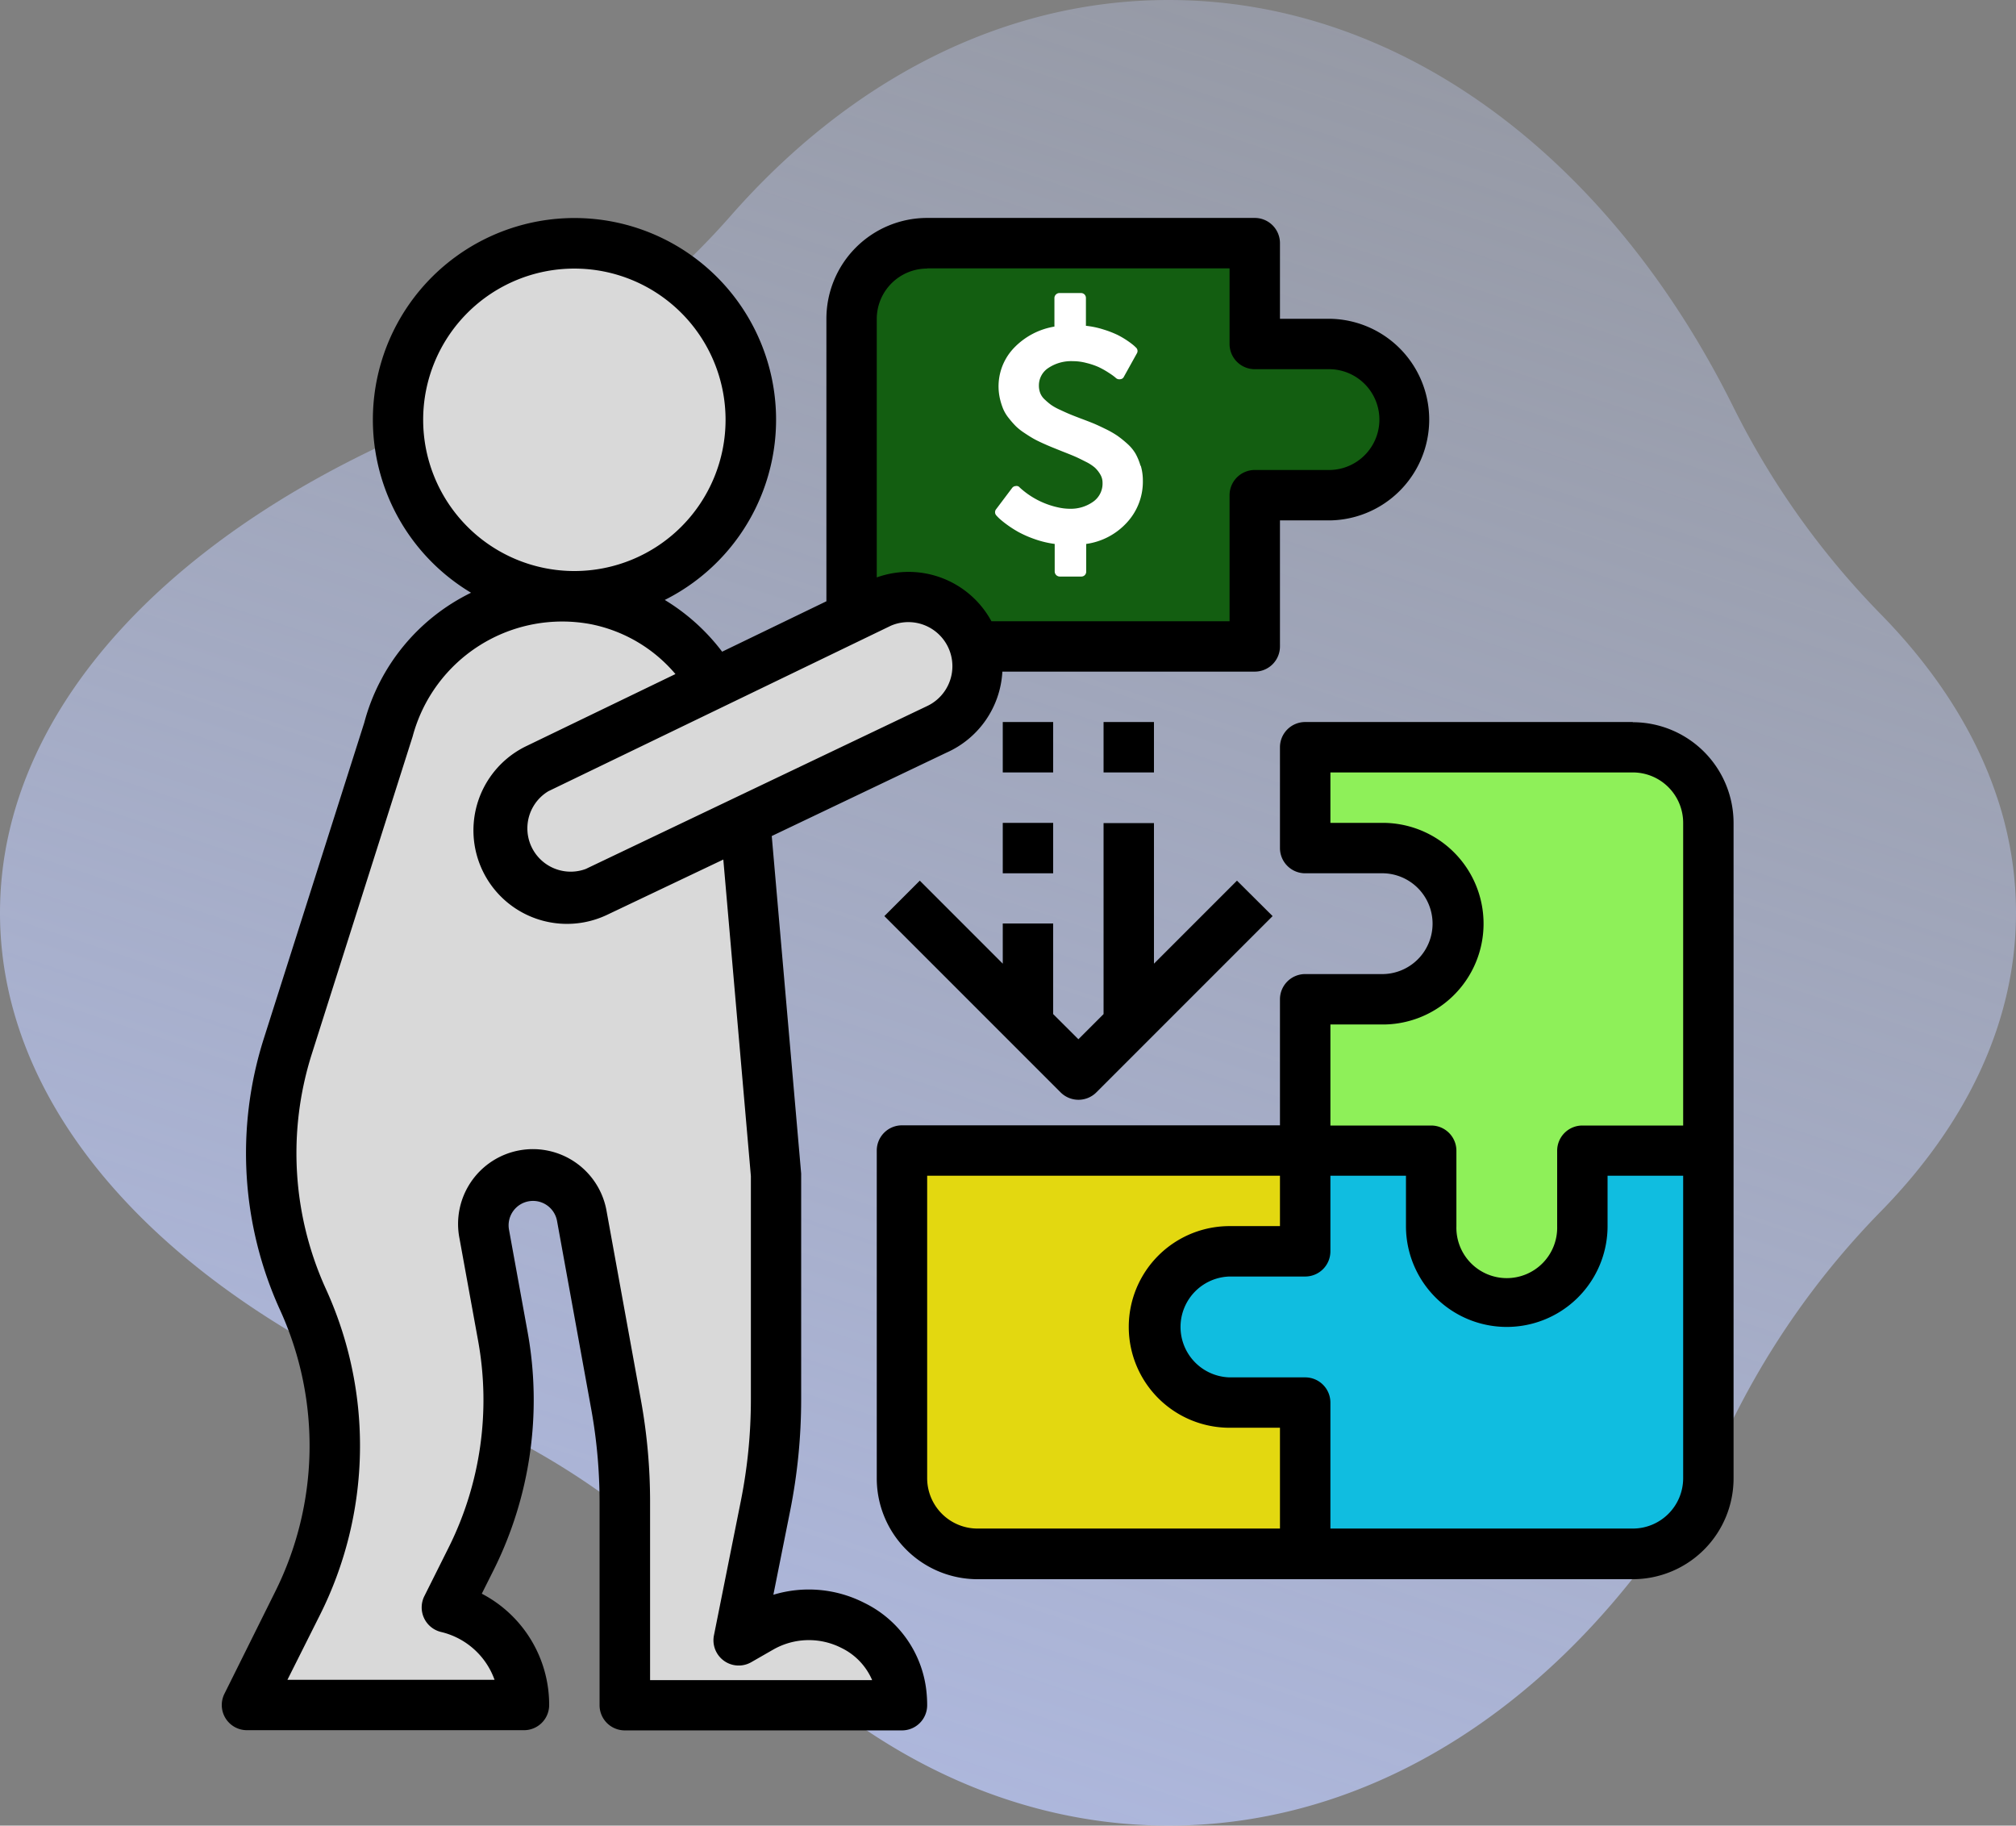
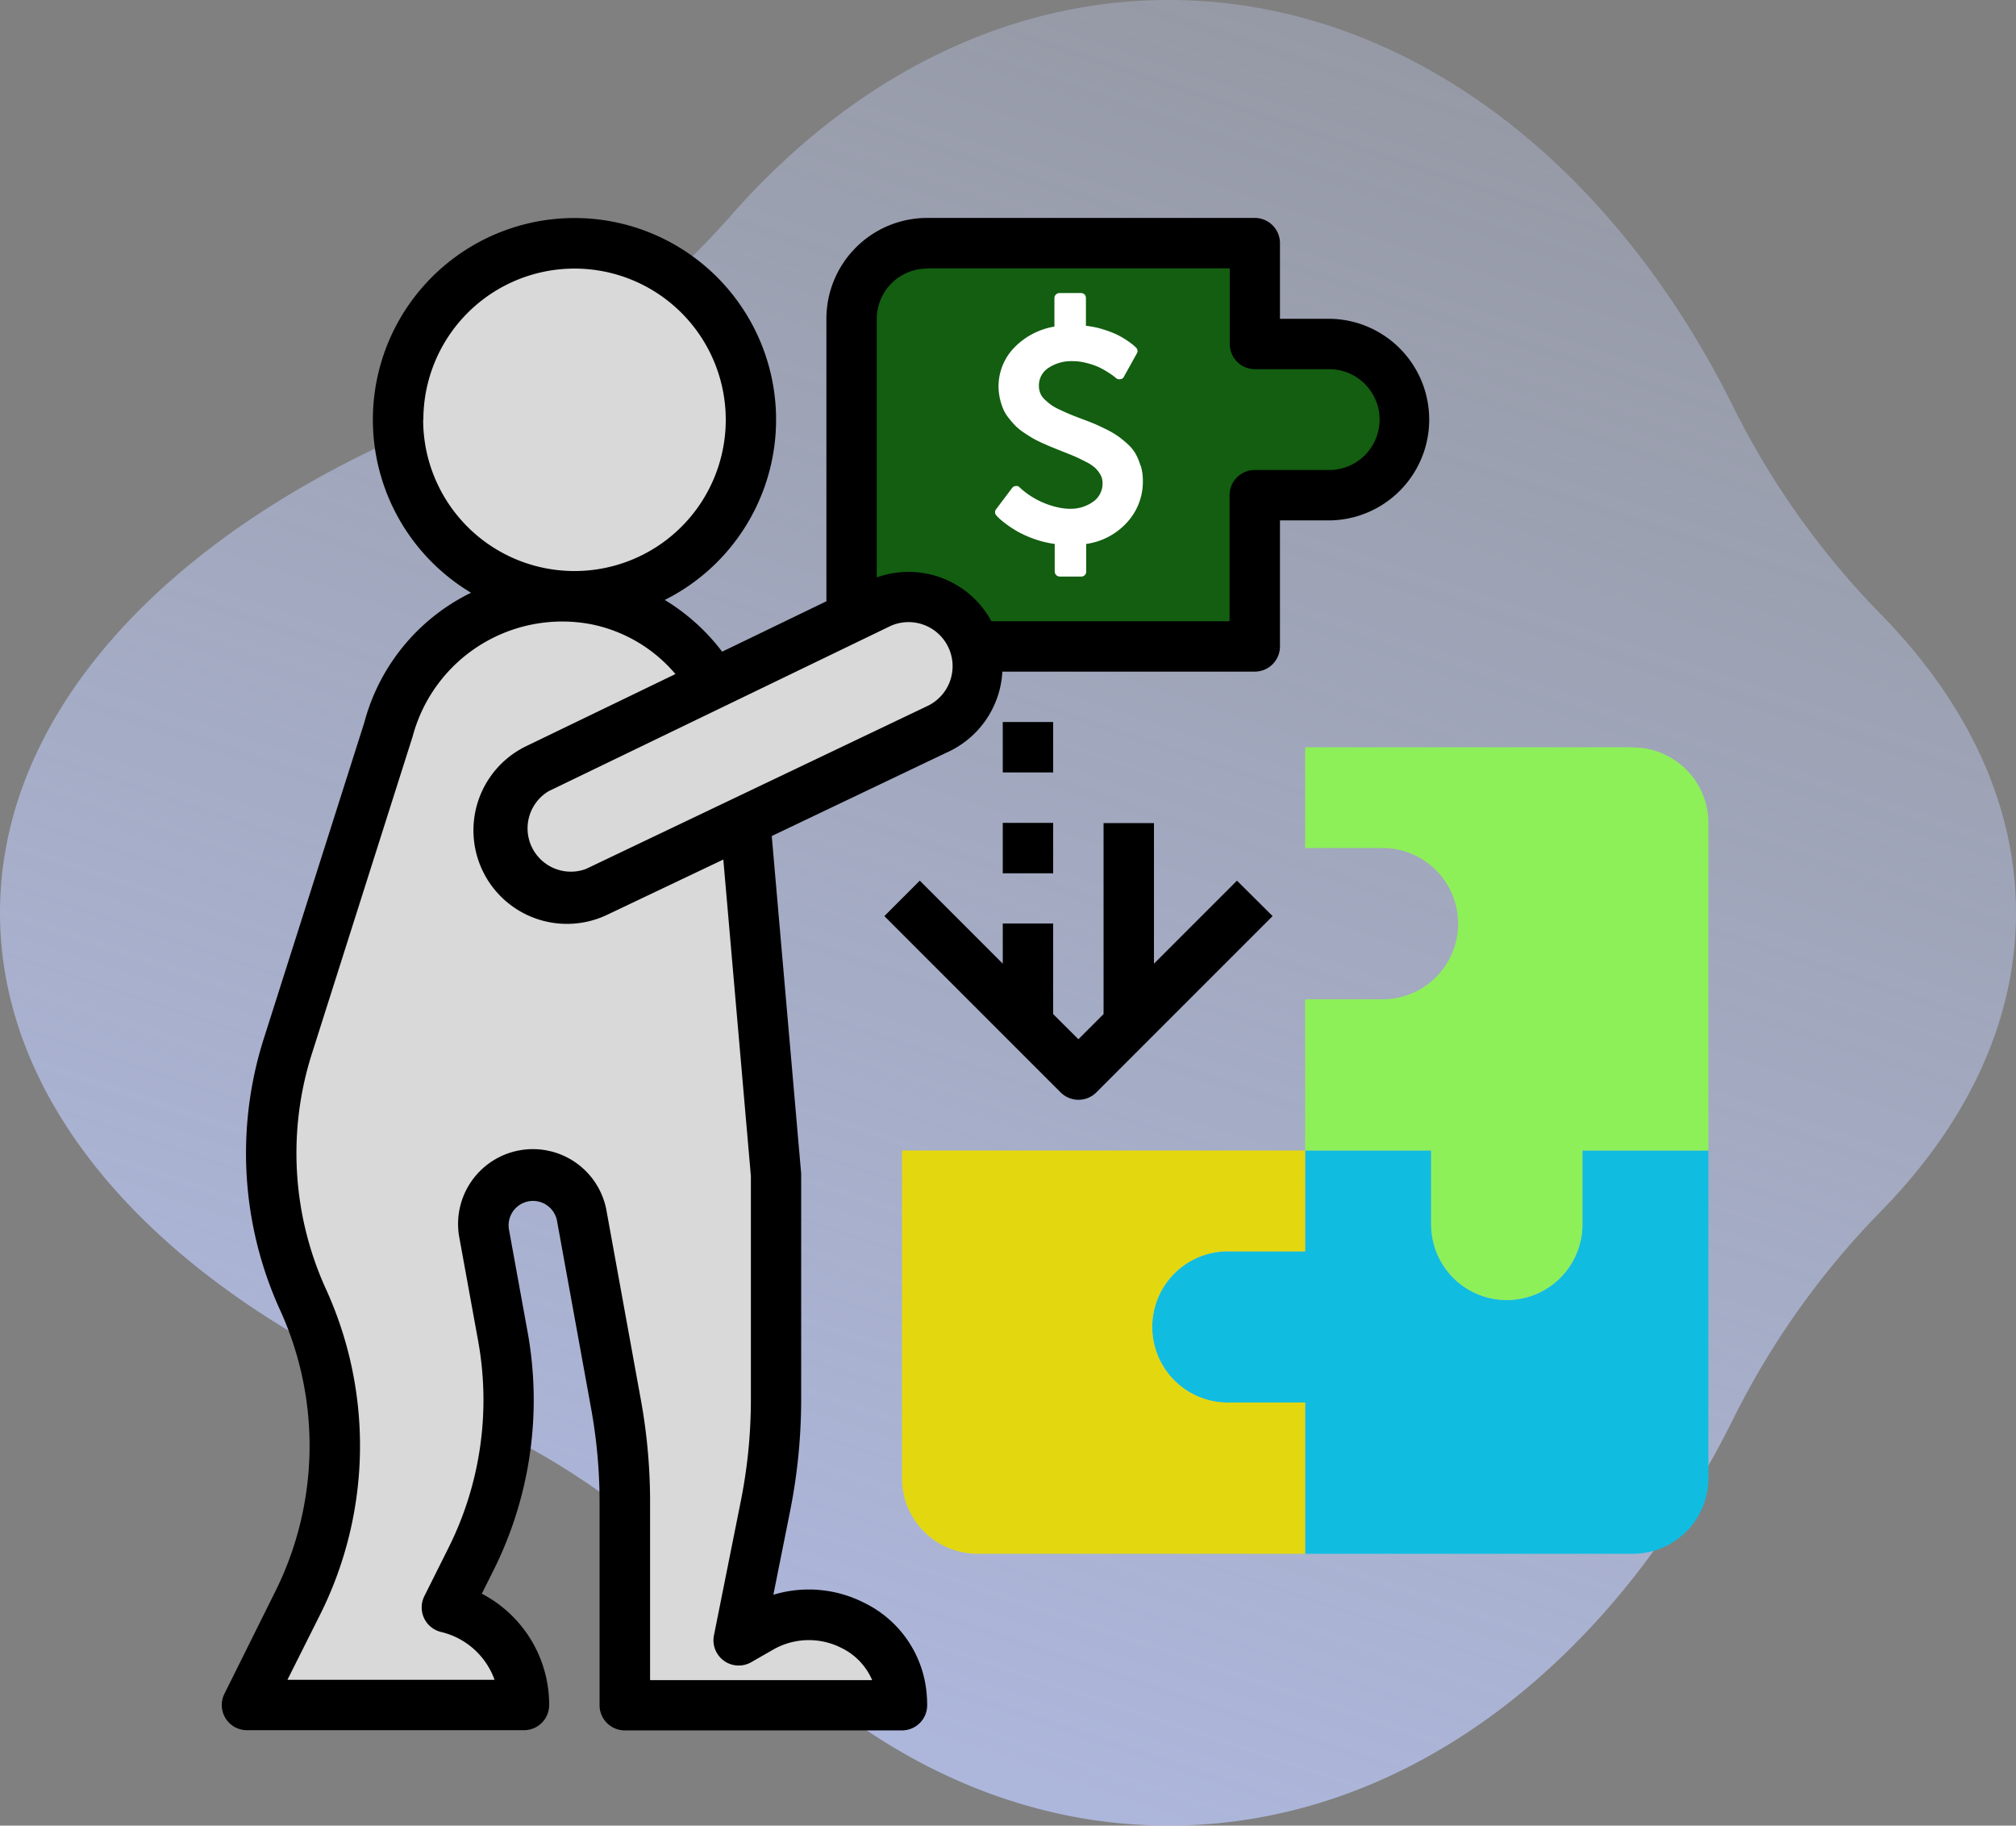
<svg xmlns="http://www.w3.org/2000/svg" viewBox="0 0 512 463.57">
  <rect x="0" y="0" width="512" height="463.57" fill="#808080" stroke="none" />
  <defs>
    <style>.cls-1{fill:none;}.cls-2{fill:url(#linear-gradient);}.cls-3{fill:#135e11;}.cls-4{fill:#10bde0;}.cls-5{fill:#8ef059;}.cls-6{fill:#e3d810;}.cls-7{fill:#d9d9d9;}.cls-8{clip-path:url(#clip-path);}.cls-9{fill:#fff;}</style>
    <linearGradient id="linear-gradient" x1="433.52" y1="266.28" x2="93.52" y2="1284.28" gradientTransform="translate(0 -566)" gradientUnits="userSpaceOnUse">
      <stop offset="0" stop-color="#d2deff" stop-opacity="0" />
      <stop offset="1" stop-color="#b7c5ff" />
    </linearGradient>
    <clipPath id="clip-path">
      <rect class="cls-1" x="252.67" y="74.41" width="37.6" height="72.16" />
    </clipPath>
  </defs>
  <g id="Layer_2" data-name="Layer 2">
    <g id="Layer_1-2" data-name="Layer 1">
      <path class="cls-2" d="M512,231.78c0-27.63-12.5-53.53-34.35-75.83a206.87,206.87,0,0,1-37.51-52.75C409.25,41,356.59,0,296.8,0c-42.48,0-81.37,20.7-111.4,55a191.52,191.52,0,0,1-73,51.37C44.58,133.62,0,179.62,0,231.78S44.58,330,112.41,357.19a191.65,191.65,0,0,1,73,51.38c30,34.3,68.92,55,111.4,55,59.79,0,112.45-41,143.34-103.2a206.87,206.87,0,0,1,37.51-52.75C499.5,285.32,512,259.42,512,231.78Z" />
      <path class="cls-3" d="M247.5,164.14h71.17V125.75h19.21a19.21,19.21,0,0,0,0-38.41H318.67V61.75h-83.2A19.2,19.2,0,0,0,216.27,81v75.66l7.37-3.55a17.57,17.57,0,0,1,23.86,11.08Z" />
      <path class="cls-4" d="M401.88,311.34a19.21,19.21,0,0,1-38.41,0v-19.2h-32v25.61h-19.2a19.2,19.2,0,1,0,0,38.39h19.2v38.4h83.2a19.2,19.2,0,0,0,19.21-19.2v-83.2h-32Z" />
      <path class="cls-5" d="M414.67,189.75h-83.2v25.59h19.2a19.21,19.21,0,1,1,0,38.41h-19.2v38.39h32v19.2a19.21,19.21,0,0,0,38.41,0v-19.2h32V209a19.2,19.2,0,0,0-19.21-19.2Z" />
      <path class="cls-6" d="M312.27,356.14a19.2,19.2,0,1,1,0-38.39h19.2V292.14H229.07v83.2a19.2,19.2,0,0,0,19.2,19.2h83.2v-38.4Z" />
      <path class="cls-7" d="M190.67,106.54a44.8,44.8,0,1,1-44.79-44.79,44.79,44.79,0,0,1,44.79,44.79Z" />
      <path class="cls-7" d="M247.5,164.14a17.57,17.57,0,0,0-23.86-11.08l-7.37,3.55-35.05,16.93a44.75,44.75,0,0,0-29.91-21.37,45.5,45.5,0,0,0-52.7,33.16l-25.5,80.32A89.85,89.85,0,0,0,77,330a89.78,89.78,0,0,1-1.42,77.29L62.67,433h70.4a25.54,25.54,0,0,0-19.58-24.82l6.2-12.42a89.71,89.71,0,0,0,8-56.21L123,313.39a12.59,12.59,0,1,1,24.78-4.48l8.69,47.82a137.74,137.74,0,0,1,2.22,24.66V433h70.4a23,23,0,0,0-.17-3,23.81,23.81,0,0,0-35.66-16.76l-5.66,3.19,6.81-34.08a137,137,0,0,0,2.68-27V298.54l-7.83-90.11,48.5-23.17a17.41,17.41,0,0,0,9.76-21.12Z" />
-       <path d="M414.67,183.34h-83.2a6.41,6.41,0,0,0-6.4,6.41v25.59a6.41,6.41,0,0,0,6.4,6.41h19.2a12.8,12.8,0,1,1,0,25.59h-19.2a6.41,6.41,0,0,0-6.4,6.41v32h-96a6.4,6.4,0,0,0-6.4,6.39v83.2A25.61,25.61,0,0,0,248.27,401h166.4a25.61,25.61,0,0,0,25.6-25.61V209a25.61,25.61,0,0,0-25.6-25.61Zm-64,76.8a25.6,25.6,0,1,0,0-51.19H337.88V196.14h76.79A12.8,12.8,0,0,1,427.47,209v76.8H401.88a6.4,6.4,0,0,0-6.41,6.39v19.2a12.8,12.8,0,1,1-25.59,0v-19.2a6.4,6.4,0,0,0-6.41-6.39H337.88V260.14Zm-25.6,128h-76.8a12.8,12.8,0,0,1-12.8-12.8v-76.8h89.6v12.8h-12.8a25.6,25.6,0,1,0,0,51.2h12.8Zm102.4-12.8a12.79,12.79,0,0,1-12.8,12.8H337.88v-32a6.4,6.4,0,0,0-6.41-6.39h-19.2a12.81,12.81,0,0,1,0-25.61h19.2a6.4,6.4,0,0,0,6.41-6.39V298.54h19.19v12.8a25.6,25.6,0,1,0,51.2,0v-12.8h19.2Z" />
-       <path d="M62.67,439.34h70.4a6.39,6.39,0,0,0,6.4-6.39,31.8,31.8,0,0,0-17.11-28.27l3.06-6.11a96.71,96.71,0,0,0,8.6-60.21l-4.75-26.11a6.2,6.2,0,0,1,12.2-2.22l8.69,47.82a132.61,132.61,0,0,1,2.11,23.54V433a6.4,6.4,0,0,0,6.4,6.39h70.4a6.39,6.39,0,0,0,6.4-6.39,33.18,33.18,0,0,0-.21-3.73A28.33,28.33,0,0,0,219.49,407a31,31,0,0,0-23.08-2.05l4.26-21.3a144.74,144.74,0,0,0,2.8-28.32V298L196,212.29l44.41-21.19a23.92,23.92,0,0,0,14.16-20.56h64.1a6.39,6.39,0,0,0,6.4-6.4v-32h12.81a25.6,25.6,0,0,0,0-51.19H325.07V61.75a6.4,6.4,0,0,0-6.4-6.41h-83.2A25.6,25.6,0,0,0,209.88,81v71.68l-26.48,12.8a52.24,52.24,0,0,0-14.57-13.14,51.2,51.2,0,1,0-49.2-1.83,51.35,51.35,0,0,0-27.12,33L67,263.72a96,96,0,0,0,4.11,68.89,83,83,0,0,1-1.33,71.78L57,430.09a6.39,6.39,0,0,0,5.72,9.25Zm172.5-259.91-.18.08-86.25,41.15a11,11,0,0,1-9.47-19.75l86.93-42a11.19,11.19,0,0,1,15.68,10.26,11.2,11.2,0,0,1-6.71,10.25Zm.3-111.29h76.8v19.2a6.41,6.41,0,0,0,6.4,6.41h19.21a12.8,12.8,0,0,1,0,25.59H318.67a6.41,6.41,0,0,0-6.4,6.41v32H251.79a23.93,23.93,0,0,0-29.12-11.13V81a12.81,12.81,0,0,1,12.8-12.81Zm-128,38.4A38.4,38.4,0,1,1,145.88,145a38.41,38.41,0,0,1-38.41-38.41ZM81.24,410.11a95.8,95.8,0,0,0,1.53-82.8,83.25,83.25,0,0,1-3.57-59.72L104.8,187a39.32,39.32,0,0,1,45.32-28.49,37.75,37.75,0,0,1,21.42,12.65l-37.82,18.27a23.75,23.75,0,0,0,20.54,42.83l29.44-14,7,80.37v56.74a131.57,131.57,0,0,1-2.56,25.81l-6.82,34.08a6.41,6.41,0,0,0,9.46,6.82l5.65-3.24a18.23,18.23,0,0,1,17.28-.38,16.11,16.11,0,0,1,7.79,8.17h-56.4V381.39a144.26,144.26,0,0,0-2.32-25.83l-8.69-47.82a19,19,0,1,0-37.38,6.8l4.75,26.11A83.86,83.86,0,0,1,114,392.84l-6.21,12.42a6.41,6.41,0,0,0,4.19,9.13,19.1,19.1,0,0,1,13.62,12.15H73Z" />
+       <path d="M62.67,439.34h70.4a6.39,6.39,0,0,0,6.4-6.39,31.8,31.8,0,0,0-17.11-28.27l3.06-6.11a96.71,96.71,0,0,0,8.6-60.21l-4.75-26.11a6.2,6.2,0,0,1,12.2-2.22l8.69,47.82a132.61,132.61,0,0,1,2.11,23.54V433a6.4,6.4,0,0,0,6.4,6.39h70.4a6.39,6.39,0,0,0,6.4-6.39,33.18,33.18,0,0,0-.21-3.73A28.33,28.33,0,0,0,219.49,407a31,31,0,0,0-23.08-2.05l4.26-21.3a144.74,144.74,0,0,0,2.8-28.32V298L196,212.29l44.41-21.19a23.92,23.92,0,0,0,14.16-20.56h64.1a6.39,6.39,0,0,0,6.4-6.4v-32h12.81a25.6,25.6,0,0,0,0-51.19H325.07V61.75a6.4,6.4,0,0,0-6.4-6.41h-83.2A25.6,25.6,0,0,0,209.88,81v71.68l-26.48,12.8a52.24,52.24,0,0,0-14.57-13.14,51.2,51.2,0,1,0-49.2-1.83,51.35,51.35,0,0,0-27.12,33L67,263.72a96,96,0,0,0,4.11,68.89,83,83,0,0,1-1.33,71.78L57,430.09a6.39,6.39,0,0,0,5.72,9.25m172.5-259.91-.18.08-86.25,41.15a11,11,0,0,1-9.47-19.75l86.93-42a11.19,11.19,0,0,1,15.68,10.26,11.2,11.2,0,0,1-6.71,10.25Zm.3-111.29h76.8v19.2a6.41,6.41,0,0,0,6.4,6.41h19.21a12.8,12.8,0,0,1,0,25.59H318.67a6.41,6.41,0,0,0-6.4,6.41v32H251.79a23.93,23.93,0,0,0-29.12-11.13V81a12.81,12.81,0,0,1,12.8-12.81Zm-128,38.4A38.4,38.4,0,1,1,145.88,145a38.41,38.41,0,0,1-38.41-38.41ZM81.24,410.11a95.8,95.8,0,0,0,1.53-82.8,83.25,83.25,0,0,1-3.57-59.72L104.8,187a39.32,39.32,0,0,1,45.32-28.49,37.75,37.75,0,0,1,21.42,12.65l-37.82,18.27a23.75,23.75,0,0,0,20.54,42.83l29.44-14,7,80.37v56.74a131.57,131.57,0,0,1-2.56,25.81l-6.82,34.08a6.41,6.41,0,0,0,9.46,6.82l5.65-3.24a18.23,18.23,0,0,1,17.28-.38,16.11,16.11,0,0,1,7.79,8.17h-56.4V381.39a144.26,144.26,0,0,0-2.32-25.83l-8.69-47.82a19,19,0,1,0-37.38,6.8l4.75,26.11A83.86,83.86,0,0,1,114,392.84l-6.21,12.42a6.41,6.41,0,0,0,4.19,9.13,19.1,19.1,0,0,1,13.62,12.15H73Z" />
      <path d="M254.67,244.7,233.6,223.62l-9,9,44.8,44.8a6.42,6.42,0,0,0,9,0l44.8-44.8-9.05-9L293.07,244.7V209h-12.8V257.5l-6.39,6.39-6.41-6.39v-23h-12.8Z" />
      <rect x="254.67" y="208.95" width="12.8" height="12.8" />
      <rect x="254.67" y="183.34" width="12.8" height="12.8" />
-       <rect x="280.27" y="183.34" width="12.8" height="12.8" />
      <g class="cls-8">
        <path class="cls-9" d="M289.65,118.26a14.54,14.54,0,0,0-1.26-3.07,10.61,10.61,0,0,0-2.13-2.55,27.5,27.5,0,0,0-2.49-2,24.27,24.27,0,0,0-3-1.71c-1.29-.63-2.3-1.1-3.05-1.41s-1.84-.73-3.26-1.26q-1.89-.72-2.82-1.11c-.61-.25-1.42-.62-2.43-1.09a14.05,14.05,0,0,1-2.25-1.24,16.69,16.69,0,0,1-1.58-1.33,4.39,4.39,0,0,1-1.19-1.67,5.2,5.2,0,0,1-.34-1.92,5.28,5.28,0,0,1,2.41-4.47,10.46,10.46,0,0,1,6.23-1.72,13.35,13.35,0,0,1,3.44.46,18.11,18.11,0,0,1,3,1,20.28,20.28,0,0,1,2.35,1.29c.74.47,1.26.82,1.57,1.07a5.84,5.84,0,0,1,.58.48,1.32,1.32,0,0,0,1.09.28,1.09,1.09,0,0,0,.92-.64l3.26-5.87a1.17,1.17,0,0,0-.2-1.53c-.16-.16-.36-.35-.6-.56a19.34,19.34,0,0,0-1.57-1.17A21.64,21.64,0,0,0,283.73,85a25.76,25.76,0,0,0-3.5-1.34,22,22,0,0,0-4.44-.93V75.7a1.26,1.26,0,0,0-.36-.93,1.27,1.27,0,0,0-.93-.36h-5.43a1.25,1.25,0,0,0-.9.38,1.23,1.23,0,0,0-.38.91v7.23a18.39,18.39,0,0,0-10.25,5.39,14.11,14.11,0,0,0-3.6,12.86,16.8,16.8,0,0,0,.84,2.67,9.88,9.88,0,0,0,1.43,2.34,24.33,24.33,0,0,0,1.75,2,14.39,14.39,0,0,0,2.15,1.71c.88.59,1.64,1.07,2.27,1.43s1.47.78,2.51,1.25,1.87.82,2.47,1.06l2.48,1c1.44.56,2.52,1,3.21,1.3s1.58.74,2.66,1.29a11,11,0,0,1,2.35,1.51,7.59,7.59,0,0,1,1.35,1.69,4.06,4.06,0,0,1,.6,2.13,5.62,5.62,0,0,1-2.47,4.9,9.77,9.77,0,0,1-5.73,1.73,13.81,13.81,0,0,1-3-.33,21,21,0,0,1-9.76-5l-.08-.08a1,1,0,0,0-1-.36,1.21,1.21,0,0,0-.92.48L253,129.28a1.21,1.21,0,0,0,.08,1.65c.13.16.37.4.7.72a23.62,23.62,0,0,0,1.87,1.51,28.68,28.68,0,0,0,3,1.93,27.62,27.62,0,0,0,4.08,1.79,25.27,25.27,0,0,0,5.13,1.24v7a1.3,1.3,0,0,0,1.29,1.28h5.42a1.23,1.23,0,0,0,1.29-1.28v-7a17.17,17.17,0,0,0,10.39-5.49,15.27,15.27,0,0,0,4-10.59,13.23,13.23,0,0,0-.53-3.78Z" />
      </g>
    </g>
  </g>
</svg>